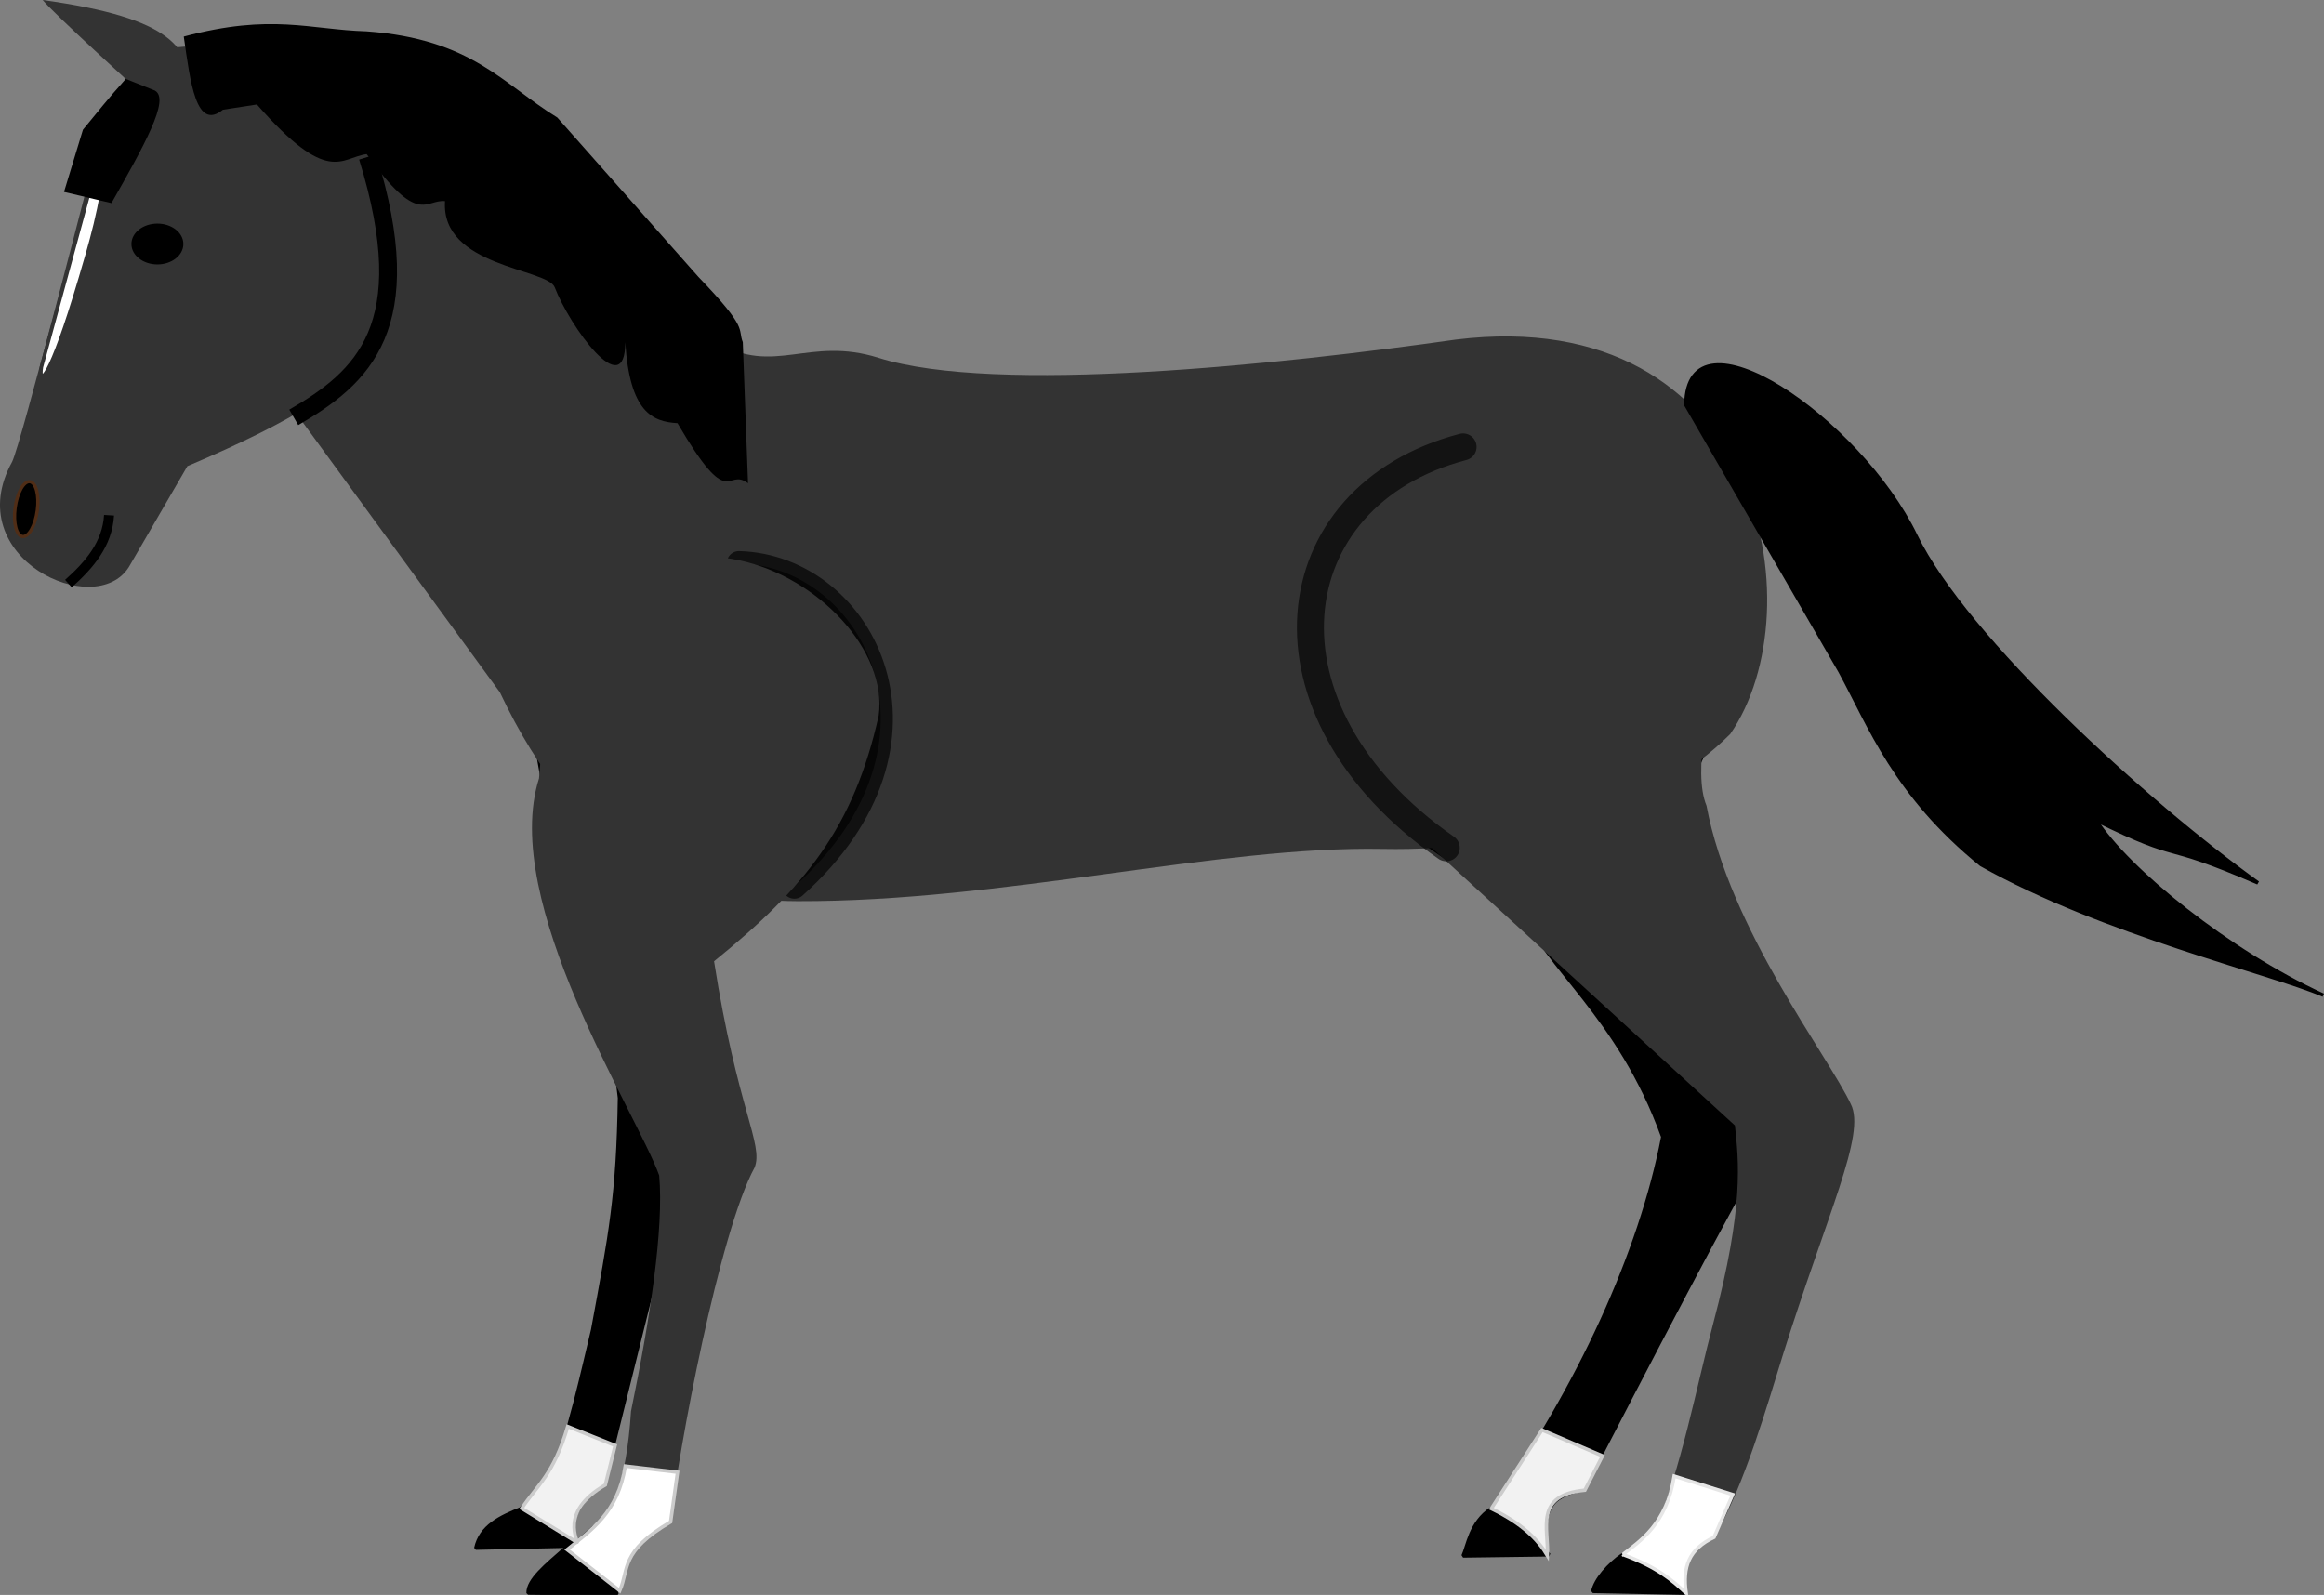
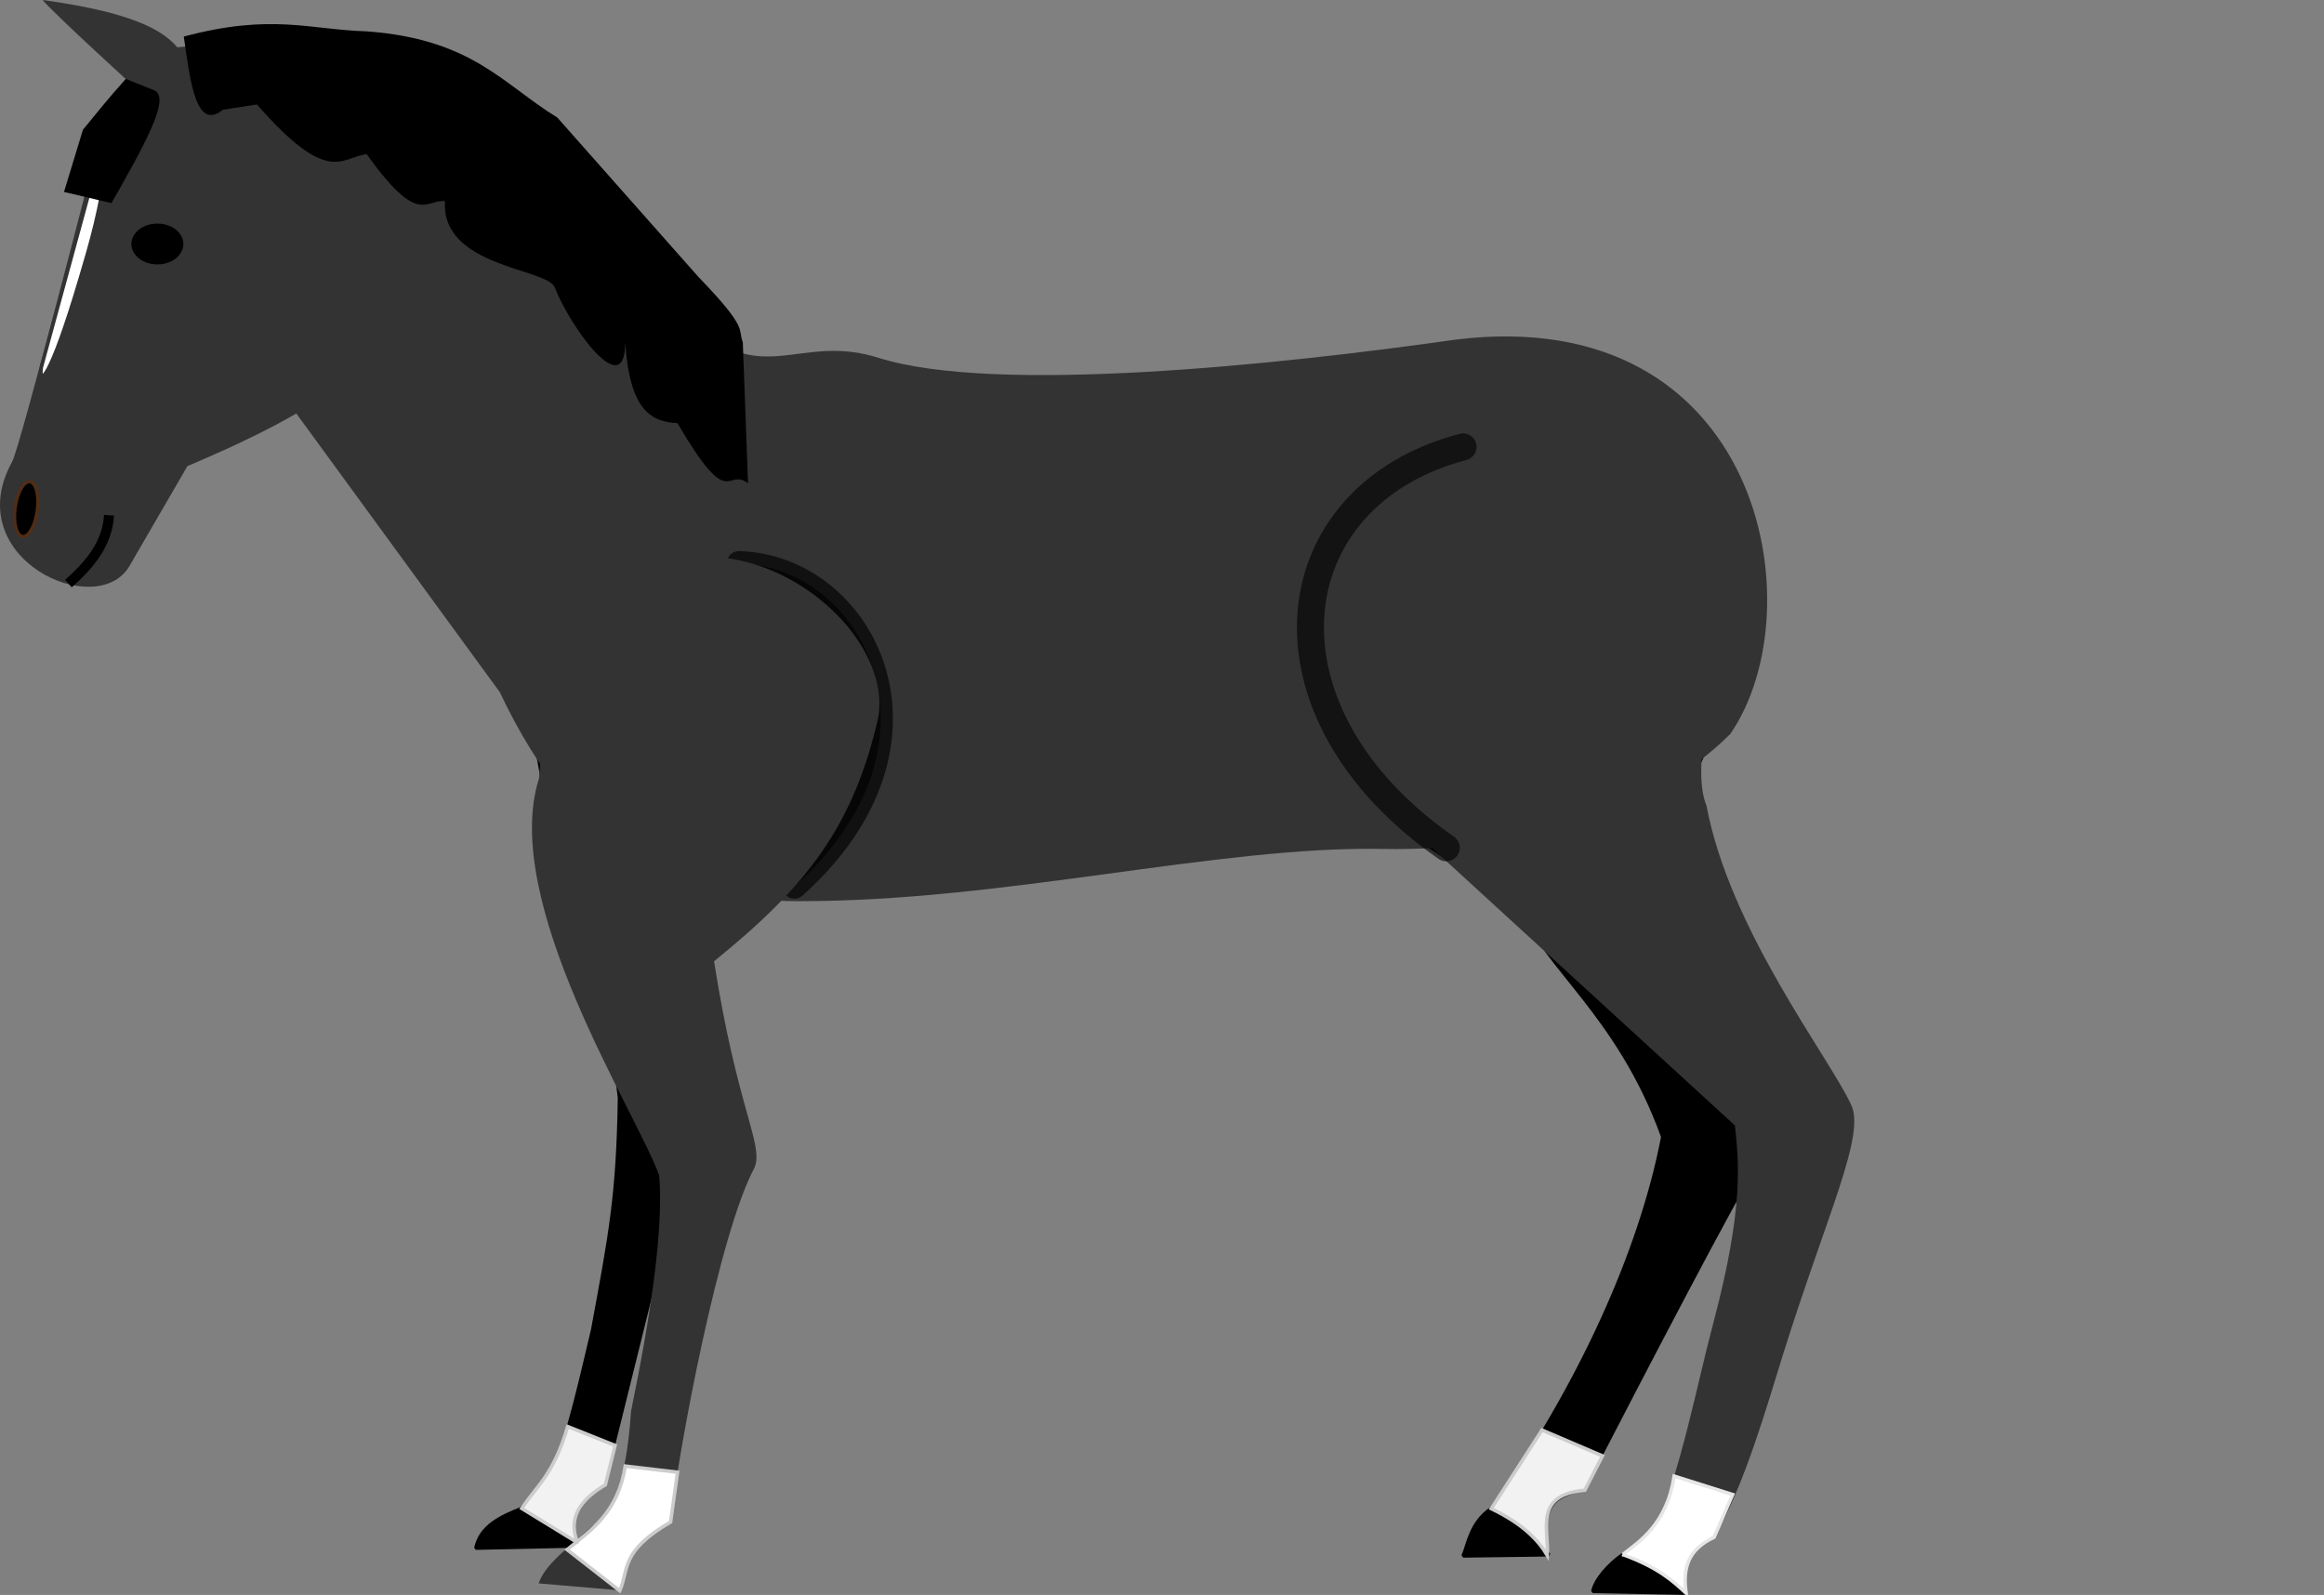
<svg xmlns="http://www.w3.org/2000/svg" xmlns:ns1="http://sodipodi.sourceforge.net/DTD/sodipodi-0.dtd" xmlns:ns2="http://www.inkscape.org/namespaces/inkscape" width="177.803mm" height="122.039mm" viewBox="0 0 177.803 122.039" version="1.1" id="svg7321" ns1:docname="Pferd5.svg" ns2:version="1.2.2 (b0a8486541, 2022-12-01)">
  <rect x="0" y="0" width="177.803" height="122.039" fill="#808080" stroke="none" />
  <ns1:namedview id="namedview8364" pagecolor="#ffffff" bordercolor="#666666" borderopacity="1.0" ns2:showpageshadow="2" ns2:pageopacity="0.0" ns2:pagecheckerboard="0" ns2:deskcolor="#d1d1d1" ns2:document-units="mm" showgrid="false" ns2:zoom="1.3238075" ns2:cx="514.04755" ns2:cy="296.49326" ns2:window-width="1920" ns2:window-height="1008" ns2:window-x="0" ns2:window-y="0" ns2:window-maximized="1" ns2:current-layer="g8115" />
  <defs id="defs7318" />
  <g id="layer1" transform="translate(-11.725,-98.933)">
    <g id="g8115">
      <path style="fill:#000000;stroke:none;stroke-width:0.265px;stroke-linecap:butt;stroke-linejoin:miter;stroke-opacity:1" d="m 125.915,131.911 c -18.119,8.228 -17.313,18.033 -9.993,28.381 l 12.345,8.509 c 1.454,4.143 7.201,7.871 10.537,17.132 -1.696,8.822 -6.425,19.087 -12.888,28.223 -0.805,1.095 -0.635,0.596 -2.199,3.797 l 6.396,-4e-5 c -0.334,-4.208 0.696,-4.34 2.865,-4.996 4.39,-8.561 12.114,-23.346 13.17,-24.757 0.674,-1.759 -3.079,-4.584 -3.044,-7.723 0.243,-3.871 -3.83,-7.746 -3.997,-17.388 6.865,-13.676 8.724,-21.234 5.996,-23.184 -5.695,-8.271 -12.454,-8.026 -19.187,-7.995 z" id="path7813" ns1:nodetypes="scccccccccccss" />
      <path style="fill:#000000;stroke:none;stroke-width:0.265px;stroke-linecap:butt;stroke-linejoin:miter;stroke-opacity:1" d="m 52.195,150.77 c 0.375,12.232 5.284,18.855 6.795,32.178 -0.116,7.431 -0.686,10.346 -2.05,17.712 -0.535,2.189 -2.041,9.096 -2.998,10.453 -0.014,0.019 -0.033,0.033 -0.049,0.047 -1.732,3.188 -3.798,4.028 -5.428,6.069 l 7.407,-0.283 c -0.902,-1.607 0.957,-3.746 2.164,-4.397 l 7.548,-30.401 -1.999,-16.389 c 5.597,-4.863 10.679,-10.24 12.592,-18.787 1.383,-9.897 -19.416,-21.214 -23.984,3.797 z" id="path7819-7" ns1:nodetypes="cccsccccccccc" />
      <path style="fill:#333333;stroke:none;stroke-width:0.265px;stroke-linecap:butt;stroke-linejoin:miter;stroke-opacity:1" d="m 27.581,102.331 c 12.528,0.502 20.594,-2.718 38.974,22.785 4.405,2.606 7.035,-0.49 12.392,1.199 8.95,2.823 30.742,0.514 44.17,-1.399 23.364,-2.864 27.602,20.592 20.986,30.18 -5.886,5.895 -15.906,8.997 -26.582,8.794 -12.659,-0.241 -28.998,4.041 -44.77,3.997 -8.889,-0.025 -16.775,-3.263 -22.785,-15.989 L 31.579,126.715 Z" id="path7817" ns1:nodetypes="ccsccssccc" />
      <path style="fill:#333333;stroke:none;stroke-width:0.205px;stroke-linecap:butt;stroke-linejoin:miter;stroke-opacity:1" d="m 18.908,111.153 c 0,0 -5.633,21.987 -6.261,23.125 -4.048,7.346 6.382,12.169 8.944,8.03 l 4.472,-7.708 c 8.731,-3.696 11.777,-6.031 13.415,-8.03 3.181,-7.342 1.726,-12.543 -0.596,-17.344 -6.019,-8.704 -11.137,-6.722 -16.397,-6.424 z" id="path7815" />
      <path style="fill:#333333;stroke:none;stroke-width:0.265px;stroke-linecap:butt;stroke-linejoin:miter;stroke-opacity:1" d="m 124.074,132.04 c -16.492,11.137 -14.06,20.67 -5.116,29.651 l 25.501,23.358 c 0.288,2.712 0.717,6.186 -1.649,15.101 -1.297,4.887 -2.46,11.206 -4.504,15.926 -1.157,1.663 -1.697,0.011 -4.426,4.744 l 6.867,-0.032 c -0.42,-1.361 -0.584,-2.73 2.116,-4.228 2.302,-3.838 4.154,-10.408 5.265,-13.952 3.403,-10.862 6.384,-16.894 5.196,-19.195 -1.706,-3.658 -9.265,-13.351 -11.039,-22.831 -2.142,-5.161 5.058,-22.392 2.042,-23.86 -6.996,-7.204 -13.619,-5.834 -20.252,-4.68 z" id="path7813-2" ns1:nodetypes="cccsccccsccccc" />
      <path style="fill:#333333;stroke:none;stroke-width:0.265px;stroke-linecap:butt;stroke-linejoin:miter;stroke-opacity:1" d="m 14.99,98.933 c 0.799,0.999 7.395,6.995 7.395,6.995 l 3.997,0.2 c -0.087,-3.499 -1.337,-5.795 -11.392,-7.195 z" id="path7885" />
-       <path style="fill:#000000;stroke:#000000;stroke-width:0.265px;stroke-linecap:butt;stroke-linejoin:miter;stroke-opacity:1" d="m 140.705,129.913 c 0.099,-7.933 13.261,1.072 17.588,9.993 3.833,7.903 17.725,20.516 26.182,26.582 -7.867,-3.407 -5.462,-1.39 -12.392,-4.797 2.363,3.744 10.142,10.066 17.388,13.391 -3.997,-1.731 -16.825,-4.728 -26.182,-9.993 -6.587,-5.344 -8.518,-10.613 -10.793,-14.79 z" id="path7887" />
      <path style="fill:#000000;stroke:none;stroke-width:0.265px;stroke-linecap:butt;stroke-linejoin:miter;stroke-opacity:1" d="m 25.783,101.731 c 6.746,-1.799 9.648,-0.523 13.991,-0.4 8.081,0.59 10.427,4.047 14.59,6.596 l 10.793,12.192 c 3.885,4.024 2.985,3.948 3.398,4.997 l 0.4,10.793 c -1.687,-1.264 -1.342,2.348 -5.396,-4.597 -1.918,-0.113 -3.655,-0.829 -3.997,-6.196 0,4.731 -4.267,-1.257 -5.396,-4.197 -0.56,-1.458 -8.731,-1.55 -8.394,-6.596 -1.524,-0.155 -2.008,1.978 -5.996,-3.598 -1.976,0.261 -2.906,2.464 -8.394,-3.797 l -2.598,0.4 c -2.057,1.661 -2.495,-2.077 -2.998,-5.596 z" id="path7893" />
      <ellipse style="opacity:1;fill:#000000;stroke:#000000;stroke-width:0.3;stroke-linecap:round;stroke-linejoin:bevel;stroke-dasharray:none" id="path7949" cx="23.767" cy="117.603" rx="1.837" ry="1.413" />
      <ellipse style="fill:#000000;stroke:#502d16;stroke-width:0.25;stroke-linecap:round;stroke-linejoin:bevel;stroke-dasharray:none" id="path7949-2" cx="-135.725" cy="31.533" rx="2.115" ry="0.855" transform="matrix(0.13,-0.992,0.995,0.103,0,0)" />
      <path style="fill:none;stroke:#000000;stroke-width:0.765;stroke-linecap:butt;stroke-linejoin:miter;stroke-dasharray:none;stroke-opacity:1" d="m 16.959,143.587 c 1.626,-1.448 2.976,-3.034 3.109,-5.229" id="path8035" />
      <path style="opacity:0.634;fill:none;stroke:#000000;stroke-width:2.065;stroke-linecap:round;stroke-linejoin:miter;stroke-dasharray:none;stroke-opacity:1" d="m 123.66,133.129 c -14.273,3.739 -16.342,20.183 -1.286,30.675" id="path8037" ns1:nodetypes="cc" />
-       <path style="fill:none;stroke:#000000;stroke-width:1.365;stroke-linecap:butt;stroke-linejoin:miter;stroke-dasharray:none;stroke-opacity:1" d="m 34.201,130.868 c 5.226,-3.034 9.692,-6.888 5.653,-19.927" id="path8039" />
      <path style="opacity:0.666;fill:#000000;stroke:#000000;stroke-width:1.865;stroke-linecap:round;stroke-linejoin:miter;stroke-dasharray:none;stroke-opacity:1" d="m 68.261,142.033 c 9.562,0.266 16.58,13.691 4.24,24.732" id="path8041" />
      <path style="fill:#000000;stroke:#000000;stroke-width:0.265px;stroke-linecap:butt;stroke-linejoin:bevel;stroke-opacity:1" d="m 48.13,217.391 c 0.361,-1.676 1.865,-2.385 3.512,-3.038 2.25,0.653 3.279,2.038 4.288,2.868 z" id="path8045" />
      <path style="fill:#333333;stroke:none;stroke-width:0.3;stroke-linecap:butt;stroke-linejoin:miter;stroke-dasharray:none;stroke-opacity:1" d="m 52.964,158.493 c -3.012,9.439 7.492,25.617 9.194,30.38 0.36,4.052 -0.689,10.946 -2.155,18.041 -0.357,5.513 -1.495,8.005 -2.983,8.807 -1.847,1.648 -3.622,2.952 -4.085,4.368 l 6.189,0.529 c 0.125,-0.862 0.496,-3.544 3.907,-5.228 0.594,-5.52 3.738,-22.184 6.423,-27.116 0.719,-1.768 -1.334,-4.495 -3.098,-15.789 6.996,-5.662 10.679,-10.24 12.592,-18.787 1.383,-9.897 -21.215,-22.613 -25.783,2.398 z" id="path7819" ns1:nodetypes="cccccccccccc" />
-       <path style="fill:#000000;stroke:#000000;stroke-width:0.265px;stroke-linecap:butt;stroke-linejoin:bevel;stroke-opacity:1" d="m 58.917,220.909 c -0.083,-0.816 -1.827,-2.465 -3.981,-3.47 -1.404,1.24 -2.835,2.38 -2.807,3.387 z" id="path8043" ns1:nodetypes="cccc" />
      <path style="fill:#000000;stroke:#000000;stroke-width:0.265px;stroke-linecap:butt;stroke-linejoin:bevel;stroke-opacity:1" d="m 123.661,217.987 c 0.358,-0.762 0.553,-2.569 2.159,-3.617 2.863,1.552 3.65,2.469 4.405,3.53 z" id="path8047" ns1:nodetypes="cccc" />
      <path style="fill:#000000;stroke:#000000;stroke-width:0.265px;stroke-linecap:butt;stroke-linejoin:bevel;stroke-opacity:1" d="m 133.589,220.698 c 0.172,-0.881 1.193,-2.061 2.292,-2.818 2.448,0.796 3.71,1.976 4.845,2.959 z" id="path8047-6" ns1:nodetypes="cccc" />
      <path style="fill:#ffffff;stroke:#333333;stroke-width:0.265px;stroke-linecap:butt;stroke-linejoin:miter;stroke-opacity:1" d="m 18.629,113.323 1.141,-1.975 c -0.113,2.977 -1.261,6.712 -1.895,8.856 -2.37,8.005 -3.214,8.265 -2.983,6.819 z" id="path2118" ns1:nodetypes="ccscc" />
      <path style="fill:#000000;stroke:#000000;stroke-width:0.265px;stroke-linecap:butt;stroke-linejoin:miter;stroke-opacity:1" d="m 21.386,105.129 c -0.804,0.938 -0.47,0.454 -3.198,3.797 l -1.399,4.597 3.398,0.799 c 2.277,-4.009 4.562,-8.026 3.198,-8.394 z" id="path7895" />
      <path style="fill:#ffffff;stroke:#cccccc;stroke-width:0.265px;stroke-linecap:butt;stroke-linejoin:miter;stroke-opacity:1" d="m 59.564,211.111 c -0.573,3.567 -2.581,4.874 -4.452,6.395 l 4.028,3.145 c 0.721,-1.639 0.004,-2.99 3.891,-5.261 l 0.531,-3.808 z" id="path2120" ns1:nodetypes="cccccc" />
      <path style="fill:#f2f2f2;stroke:#cccccc;stroke-width:0.265px;stroke-linecap:butt;stroke-linejoin:miter;stroke-opacity:1" d="m 51.641,214.352 c 1.192,-1.786 2.445,-2.598 3.519,-6.266 l 3.626,1.447 -0.749,3.018 c -3.625,2.104 -2.004,4.374 -2.164,4.397 z" id="path2122" ns1:nodetypes="cccccc" />
      <path style="fill:#f2f2f2;stroke:#cccccc;stroke-width:0.265px;stroke-linecap:butt;stroke-linejoin:miter;stroke-opacity:1" d="m 125.82,214.369 3.877,-6.014 4.63,1.978 -1.35,2.624 c -3.901,0.368 -2.755,2.958 -2.865,4.996 -0.716,-1.187 -1.826,-2.379 -4.292,-3.584 z" id="path2124" ns1:nodetypes="cccccc" />
      <path style="fill:#ffffff;stroke:#e6e6e6;stroke-width:0.265px;stroke-linecap:butt;stroke-linejoin:miter;stroke-opacity:1" d="m 135.881,217.88 c 1.297,-1.018 3.346,-2.305 3.934,-6.001 l 4.474,1.411 -1.426,3.268 c -1.914,0.904 -2.428,2.254 -2.137,4.281 -1.065,-0.989 -2.173,-1.978 -4.845,-2.959 z" id="path2126" ns1:nodetypes="cccccc" />
    </g>
  </g>
</svg>